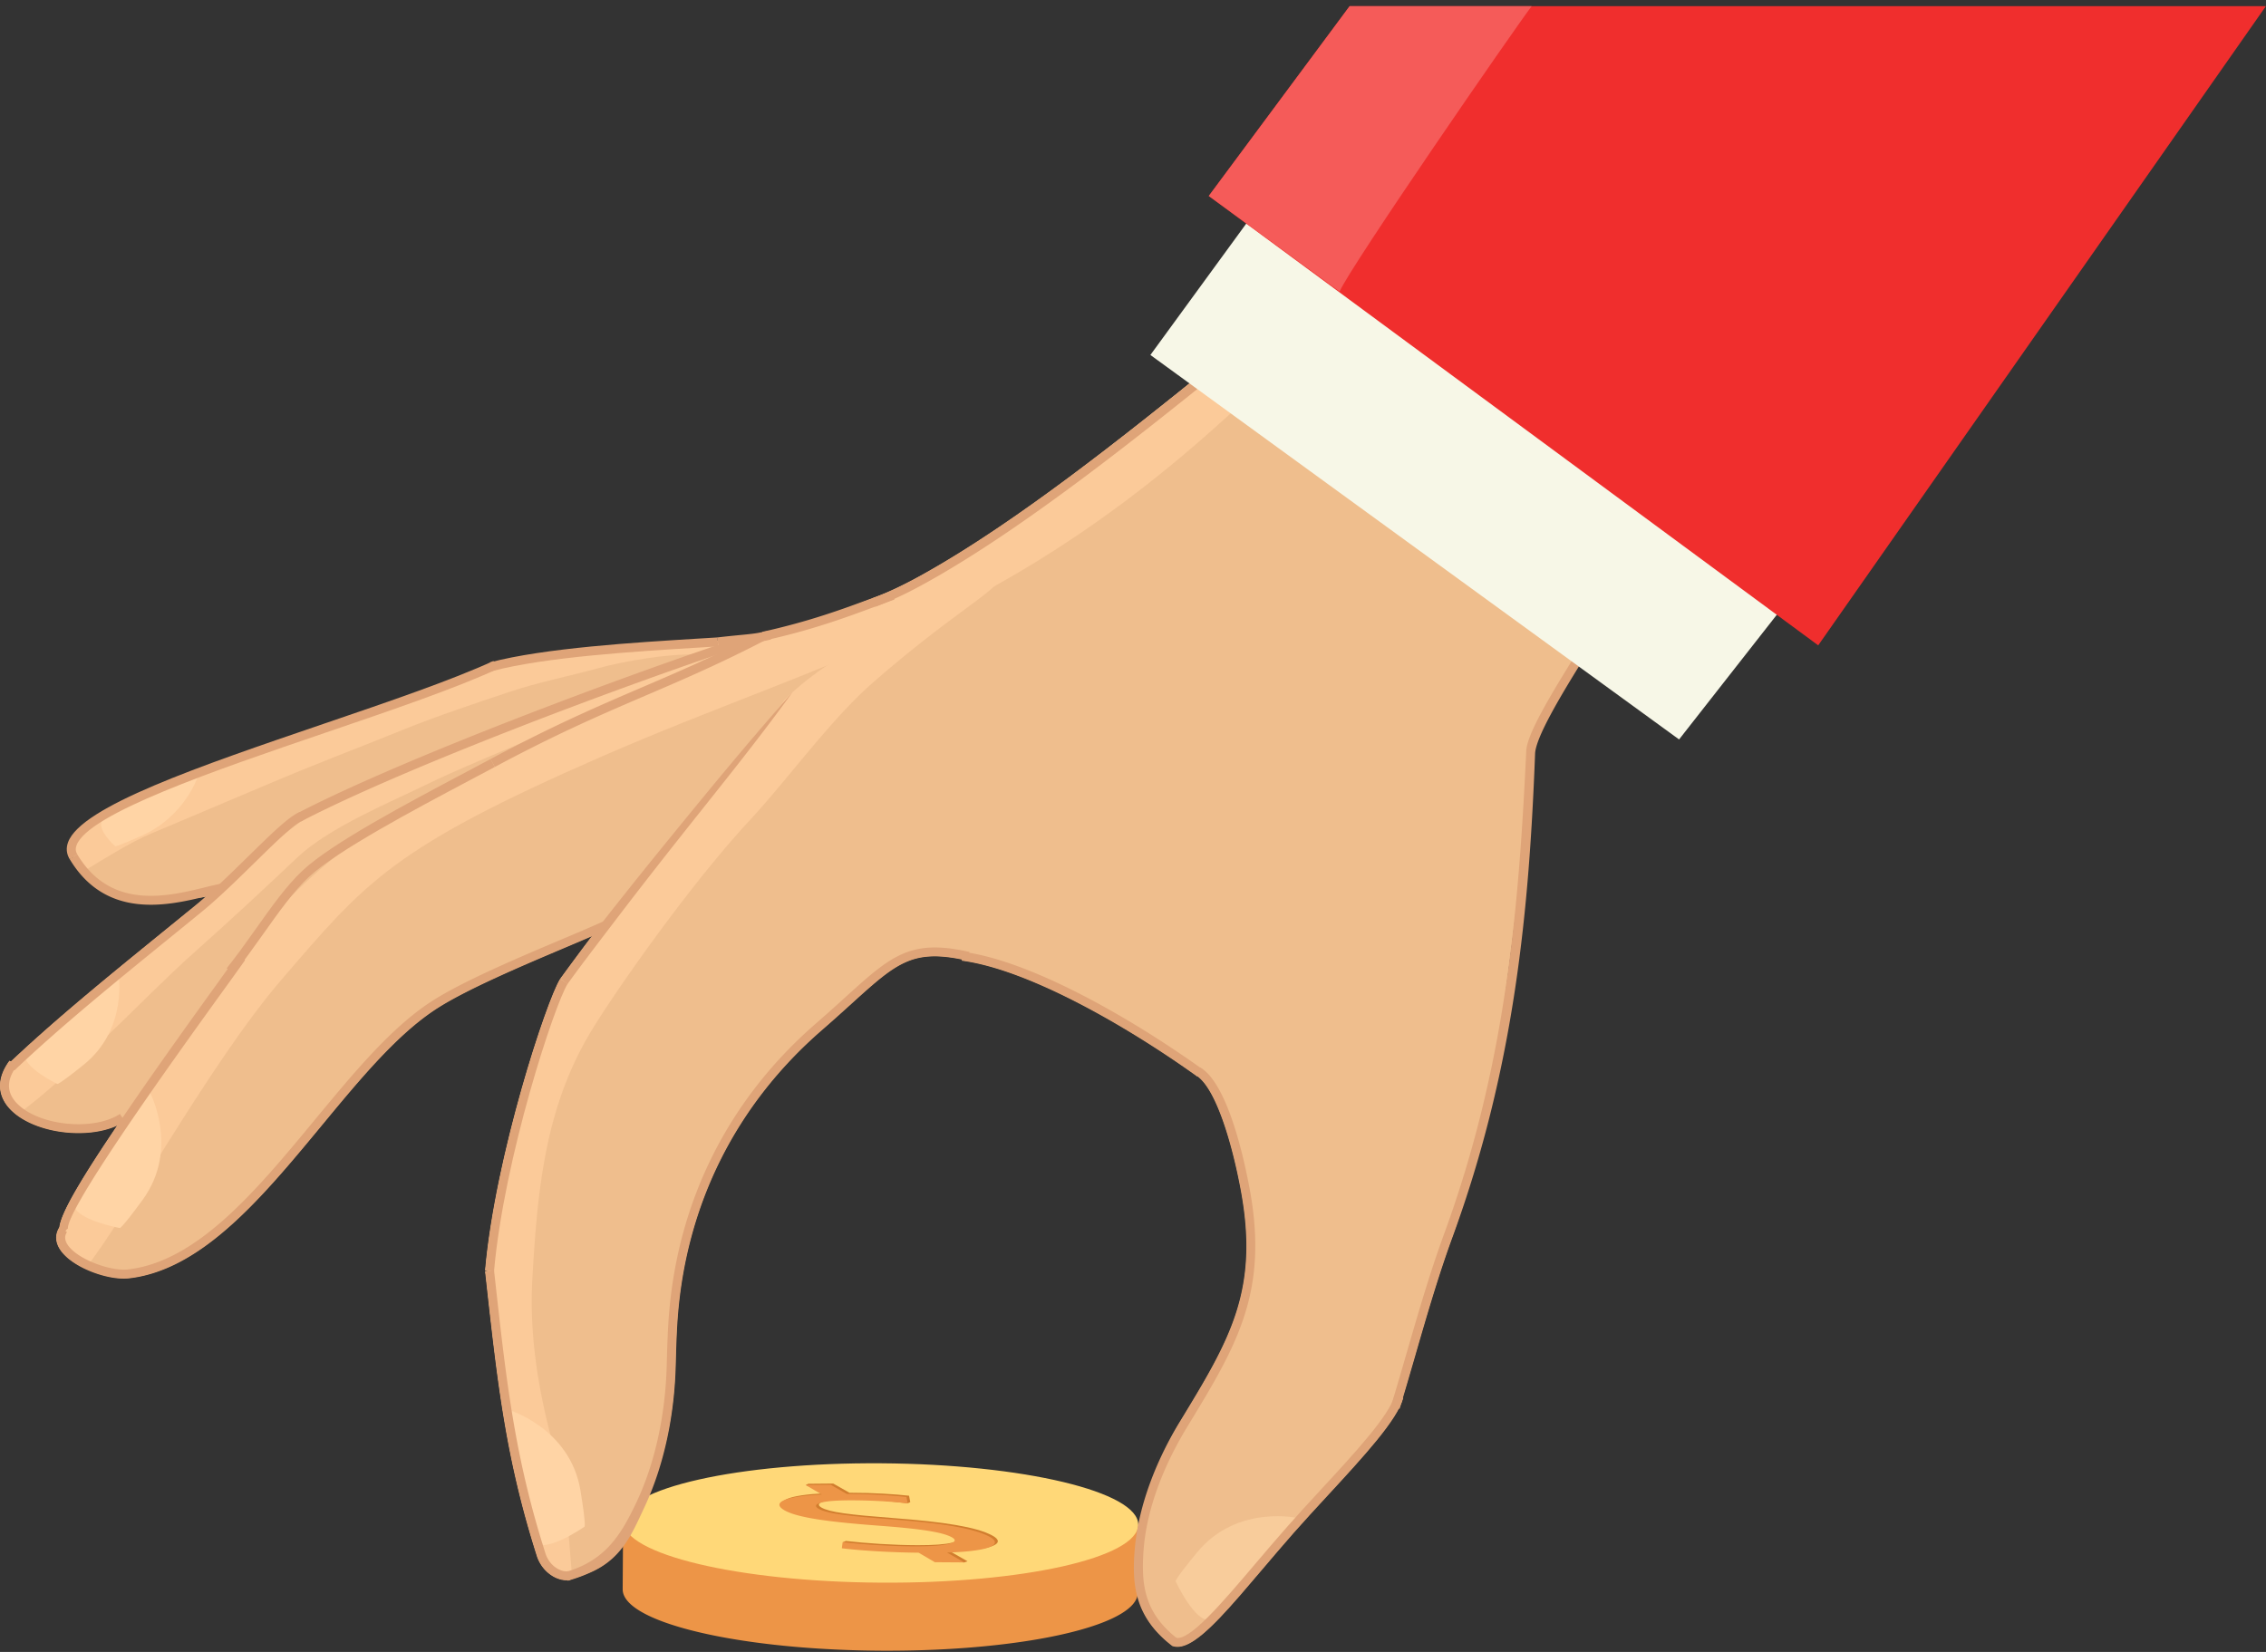
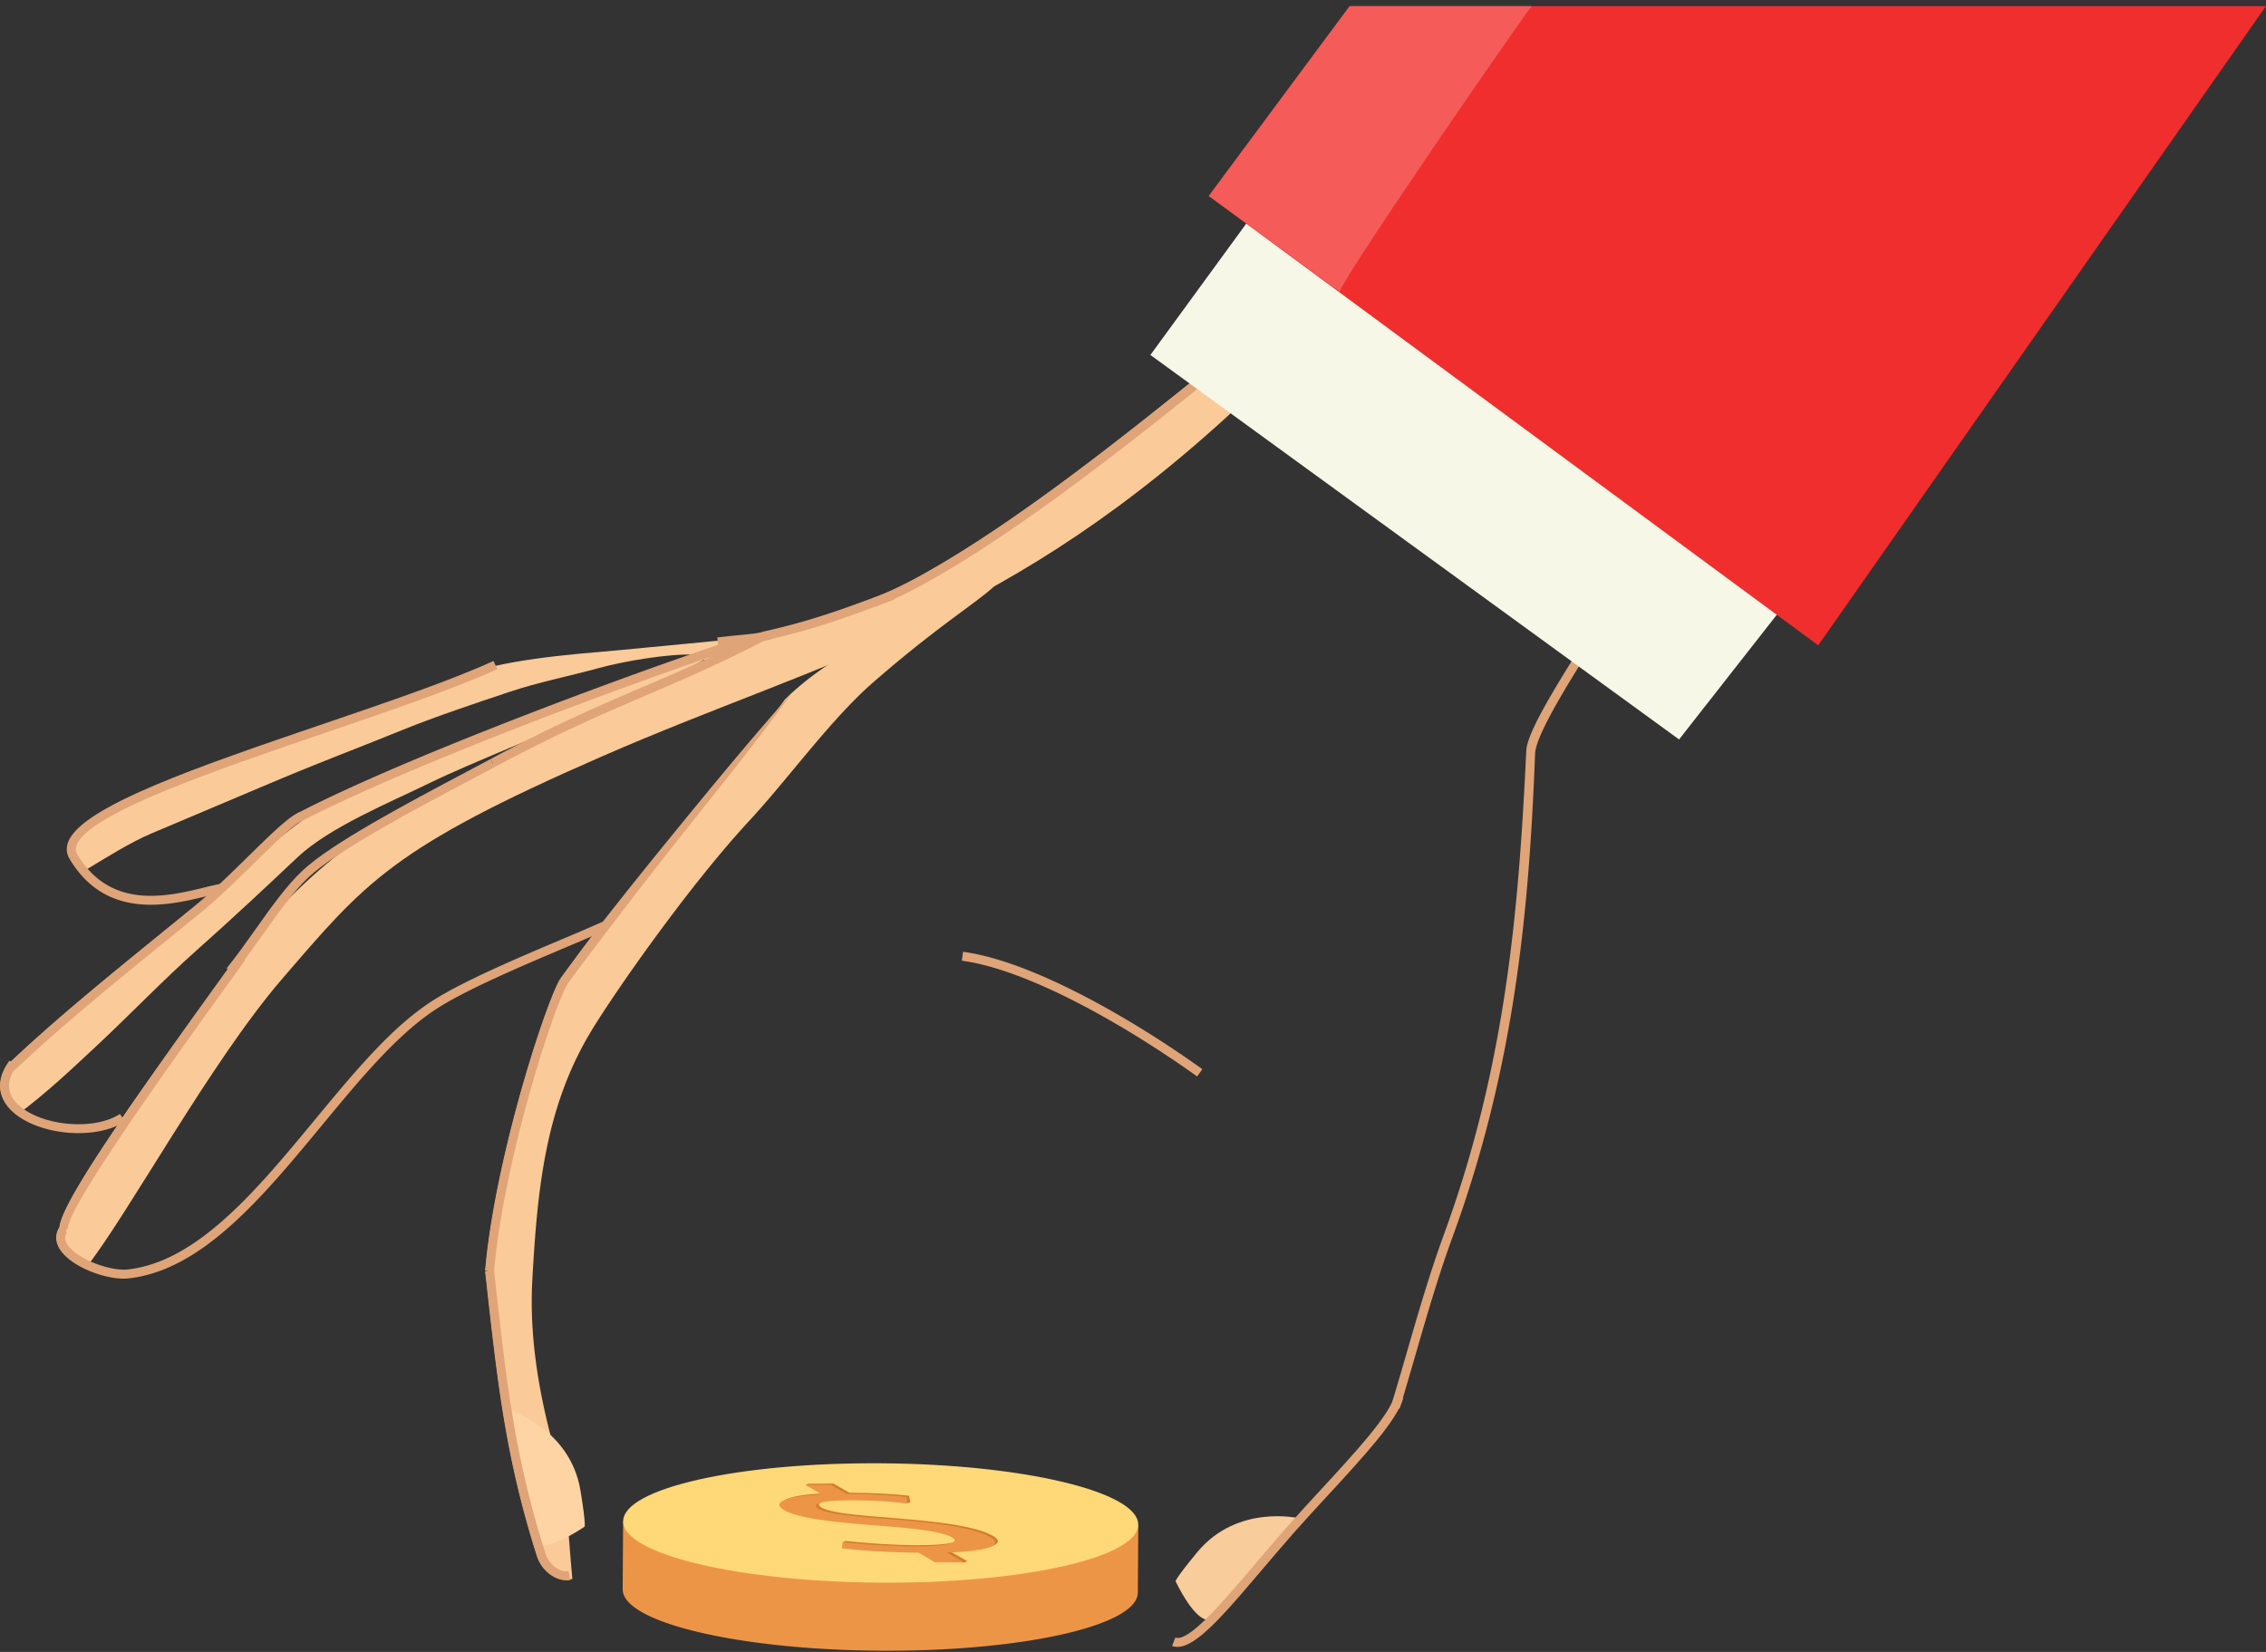
<svg xmlns="http://www.w3.org/2000/svg" width="240" height="175">
  <rect width="100%" height="100%" fill="#333333" stroke="none" />
  <g fill="none" fill-rule="evenodd">
    <path d="M120.512 168.725l.048-7.212a98.596 98.596 0 0 1-10.008 2.26c.38.075.38.075 0 0a98.368 98.368 0 0 1-17.3 1.42 98.352 98.352 0 0 1-17.278-1.652c-.38.069-.38.069 0 0a98.507 98.507 0 0 1-9.976-2.395l-.048 7.182.006.002c0-.002.001 0 .001 0 0 .01-.005.021-.005.034-.014 2.006 4.01 3.82 10.29 5.021 4.65.889 10.537 1.442 16.944 1.485 6.407.043 12.296-.43 16.958-1.255 6.298-1.116 10.35-2.876 10.363-4.884l-.002-.019.002.012h.005" fill="#ED9547" />
    <path d="M120.555 161.522c-.023 3.493-12.253 6.241-27.32 6.14-15.064-.1-27.258-3.014-27.234-6.507.023-3.491 12.255-6.24 27.32-6.138 15.065.1 27.259 3.014 27.234 6.505" fill="#FFD878" />
    <path d="M99.367 165.376l-1.73-1.007c-2.833-.023-6.033-.215-8.124-.469l-.24-.52.317-.135c2.109.242 4.916.44 7.603.448 3.404.013 4.961-.392 3.923-.967-1.001-.555-3.434-.898-7.393-1.199-5.377-.395-9.005-.845-10.397-1.702-1.329-.817.243-1.454 4.007-1.63l-1.985-.868.248-.14 2.655-.025 1.716.974c2.647.002 4.73.15 6.314.316l.128.674s-.225.137-.332.126c-1.218-.12-3.263-.454-5.854-.438-3.393.018-3.907.482-3.24.88.867.514 2.98.768 7.568 1.12 5.48.418 8.856.945 10.538 1.848 1.493.803.232 1.543-4.45 1.691l1.834 1.043-.344.12-2.762-.14z" fill="#D17D2E" />
    <path d="M99.016 165.496l-1.722-1.007c-2.837-.023-6.044-.215-8.133-.468l.085-.655c2.11.241 4.918.44 7.61.45 3.414.014 4.978-.392 3.944-.966-.996-.554-3.428-.897-7.392-1.199-5.383-.396-9.013-.845-10.398-1.7-1.32-.818.263-1.453 4.038-1.628l-1.728-1.008 2.66-.023 1.707.973c2.655.002 4.738.15 6.326.316l.118.673a57.477 57.477 0 0 0-6.194-.314c-3.403.018-3.922.481-3.26.878.864.516 2.979.77 7.57 1.121 5.49.42 8.865.946 10.54 1.849 1.484.803.211 1.541-4.482 1.687l1.824 1.042-3.113-.021z" fill="#ED9547" />
-     <path d="M165.995 61.204l-37.769-22.045-.199.387-.27-.338c-8.478 6.815-19.949 16.078-29.994 21.668-1.171.653-2.71 1.472-4.544 2.224-.411.153-.86.32-1.338.5-4.553 1.702-5.901 2.639-10.842 3.789-1.189.12-15.475 1.504-17.11 1.639-6.54.535-13.216 1.336-16.543 3.319l.025.04c-4.553 2.363-13.692 4.845-20.21 7.4-12.094 4.74-18.234 5.87-19.523 9.61-.215.628-.607 1.014-.28 1.568l.375-.22.031.231c6.01 5.82 7.753 4.496 12.19 4.219.416-.026 1.446-.098 1.853-.213-.353.31-.702.617-1.04.893-1.153.942-2.325 1.896-3.504 2.856-5.56 4.52-11.301 9.192-16.14 13.76l-.13-.097c-1.341 1.817-1.318 3.622.066 5.084 2.39 2.526 8.053 3.284 11.408 1.68-4.47 6.602-6.046 9.554-6.189 10.877-.452.721-.435 1.508.05 2.278 1.177 1.871 5.097 3.317 7.274 3.072 1.666-.186 3.27-.691 4.825-1.445 5.671-2.748 10.673-8.797 15.545-14.688 4.212-5.095 8.191-9.906 12.472-12.585 3.23-2.024 8.858-4.406 13.38-6.322 1.051-.447 2.04-.865 2.943-1.257a295.638 295.638 0 0 0-3.437 4.618l.35.254-.364-.23c-1.422 2.26-6.864 18.69-7.939 30.857l.434.037-.433.049.102.903c1.22 11.039 2.103 19.016 5.421 29.386.586 1.59 2.03 2.457 3.155 2.395l.018.064c.102-.028.191-.066.292-.095a16.67 16.67 0 0 0 2.464-.94c3.004-1.456 4.005-4.148 5.262-6.746 2.165-4.475 3.252-9.666 3.394-14.956.05-1.825.096-3.55.22-5.182.927-12.01 6.209-22.521 15.274-30.395 1.17-1.02 2.19-1.942 3.104-2.768 4.72-4.277 6.433-5.809 11.77-4.725l-.017.12c7.096.945 17.534 6.959 24.937 12.269l.012-.017c2.026 1.437 3.716 7.16 4.638 12.147 1.965 10.65-1.212 15.872-6.486 24.528-2.392 3.928-4.195 8.795-4.618 13.46-.328 3.628-.25 7.084 3.798 10.197l-.003.009.024.002c.001.003.001.004.003.005h.002c.48.174 1.027.094 1.642-.204 1.937-.939 4.535-4.003 7.825-7.88 1.07-1.26 2.193-2.585 3.354-3.904a239.11 239.11 0 0 1 3.569-3.924c3.25-3.522 6.337-6.875 7.552-9.218l.07.021c.045-.147.09-.3.133-.449a4.75 4.75 0 0 0 .256-.694l-.042-.011c.43-1.44.86-2.912 1.296-4.417 1.218-4.208 2.478-8.558 3.96-12.6 5.561-15.186 7.143-40.515 8.895-52.82.587-4.12 7.218-12.279 8.736-16.4l-5.435-.63z" fill="#EFBE8D" />
    <path d="M7.804 90.976c.45.436.87.821 1.275 1.181 2.226-1.33 4.617-2.863 6.928-3.85 2.105-.899 9.203-3.89 11.743-4.967 6.459-2.74 8.46-3.411 14.968-6.046 3.418-1.384 7.743-2.83 11.245-4 3.034-1.013 6.347-1.669 9.426-2.514 2.724-.744 7.328-1.534 10.19-1.435 1.273.044.56.876 1.913.84 2.103-1.037 4.199-2.101 6.372-2.995-.262.065-.536.13-.825.198-1.19.12-15.475 1.506-17.11 1.64-6.54.536-13.216 1.336-16.543 3.32l.025.04c-4.553 2.362-13.692 4.845-20.21 7.4-12.094 4.74-18.234 5.869-19.523 9.609-.215.628-.607 1.014-.28 1.568l.375-.22.031.231z" fill="#FBCA99" />
    <path d="M75.479 69.27c-4.006 1.358-12.706 4.599-16.729 5.879-4.859 1.547-9.502 3.786-14.293 5.53-4.763 1.734-9.098 3.701-13.174 6.78-3.705 2.8-7.1 5.953-10.509 9.101-.228.212-.533.101-.67-.112l-2.8 2.282c-5.562 4.522-11.302 9.192-16.14 13.76l-.132-.095c-1.34 1.816-1.317 3.621.067 5.083.212.224.458.43.717.625 3.108-2.316 5.586-4.66 8.671-7.548 3.12-2.92 7.05-6.968 10.24-9.796 3.572-3.166 7.315-6.662 10.78-9.936 3.371-3.186 9.793-5.816 13.97-7.858 4.345-2.125 12.596-5.337 16.978-7.383 4.37-2.04 2.867-1.512 7.388-3.217 1.416-.535 6.184-3.28 5.636-3.095" fill="#FBCA99" />
    <path d="M128.227 39.16l.135-.605-.606.653c-8.477 6.815-19.948 16.077-29.993 21.668-1.171.653-2.71 1.471-4.544 2.224-.411.152-.86.32-1.34.5l-.474.18c-2.605 1.62-5.513 1.99-8.351 3.15-.802.327-1.512.383-2.298.75-.459-.177-1.619.224-1.758.368-1.251 1.316-1.518.857-3.182 1.664-1.68.827-3.25 2.004-5 2.663-4.795 1.81-8.503 3.667-13.163 5.776-4.401 1.993-9.675 5.191-13.99 7.369-4.879 2.46-8.968 5.578-12.82 9.428-1.176 1.172-2.337 2.37-3.51 3.555.237.1.406.376.216.649-2.092 3.001-4.754 5.543-6.936 8.478-.125.167-8.405 11.67-8.106 11.53-4.471 6.6-6.046 9.552-6.189 10.875-.452.721-.435 1.508.05 2.278.505.801 1.513 1.523 2.667 2.07 4.351-5.42 13.212-21.83 20.858-30.697C38.711 93.466 41.45 89.87 63.73 80.143c24.03-10.495 43.05-14.102 68.325-37.945l-3.828-3.039z" fill="#FBCA99" />
    <path d="M60.114 167.421c.101-.028.19-.066.292-.095.073-.022.14-.049.212-.072-.69-7.681-.46-8.591-1.81-13.355-2.202-7.772-2.694-13.63-2.42-18.463.532-9.347 1.326-18.123 6.258-26.256 2.548-4.197 10.383-15.41 16.755-22.275 3.952-4.257 8.583-10.678 12.952-14.503 6.85-6 11.27-8.677 12.979-10.325-5.358 2.176-16.015 5.838-22.266 12.094-.055.198-2.666 3.477-2.818 3.661-6.917 8.428-17.662 21.352-17.44 21.256a295.639 295.639 0 0 0-3.438 4.618l.35.254-.364-.231c-1.422 2.262-6.864 18.69-7.939 30.858l.434.037-.433.049.101.902c1.222 11.04 2.104 19.017 5.422 29.387.586 1.59 2.03 2.457 3.154 2.395l.019.064z" fill="#FBCA99" />
    <path d="M53.887 149.362s6.52 1.932 7.6 8.58c.626 3.85.416 3.794.416 3.794s-4.057 2.82-5.19 1.66c-1.138-1.161-2.826-14.034-2.826-14.034" fill="#FFD4A5" />
    <path d="M137.677 160.857s-6.608-1.604-10.89 3.599c-2.478 3.01-2.27 3.068-2.27 3.068s2.084 4.478 3.652 4.043c1.564-.432 9.508-10.71 9.508-10.71" fill="#F8CC9B" />
-     <path d="M15.864 115.7s3.206 5.99-.774 11.431c-2.3 3.147-2.408 2.96-2.408 2.96s-4.86-.9-4.834-2.521c.031-1.623 8.016-11.87 8.016-11.87m-3.334-12.67s1.113 5.917-3.662 9.761c-2.766 2.227-2.805 2.037-2.805 2.037s-3.847-1.857-3.395-3.26c.453-1.404 9.862-8.538 9.862-8.538m8.529-21.059s-1.288 4.452-6.107 6.586c-2.79 1.237-2.754 1.095-2.754 1.095s-2.128-1.88-1.301-2.838c.823-.957 10.162-4.843 10.162-4.843" fill="#FFD4A5" />
    <path d="M148.236 149.238l-.911-.278a430.93 430.93 0 0 0 1.637-5.557c1.223-4.223 2.489-8.59 3.98-12.661 6.641-18.123 7.935-34.952 8.712-51.22.168-3.544 10.116-16.786 11.656-21.418l1.044.714c-1.518 3.7-11.639 17.62-11.768 21.03-.624 16.306-2.115 33.116-8.75 51.22-1.48 4.041-2.742 8.393-3.957 12.6-.554 1.907-1.095 3.778-1.643 5.57" fill="#DFA478" />
    <path d="M125.842 174.166c-.635.308-1.205.39-1.703.2l.345-.89c1.386.535 4.988-3.708 8.47-7.812 1.075-1.266 2.203-2.595 3.37-3.919 1.12-1.276 2.356-2.613 3.584-3.945 3.565-3.863 7.253-7.86 7.797-9.95l.92.242c-.606 2.32-4.206 6.221-8.016 10.354-1.222 1.325-2.45 2.656-3.57 3.927-1.163 1.32-2.287 2.645-3.358 3.906-3.288 3.877-5.89 6.943-7.84 7.887" fill="#DFA478" />
-     <path d="M124.157 174.367c-4.055-3.106-4.277-6.645-3.97-10.265.399-4.698 2.348-9.51 4.758-13.465 5.264-8.645 8.44-13.863 6.48-24.496-.945-5.115-2.698-11.016-4.787-12.239l.482-.82c2.896 1.696 4.629 9.577 5.24 12.886 2.029 10.991-1.405 16.628-6.601 25.164-2.487 4.083-4.362 8.774-4.65 13.256-.211 3.278-.022 6.43 3.628 9.225l-.58.754zm-61.264-7.947a16.78 16.78 0 0 1-2.766 1.04l-.26-.914c4.314-1.222 5.937-4.066 7.455-7.215 2.083-4.321 3.154-9.523 3.292-14.672.05-1.836.098-3.572.225-5.227.943-12.252 6.332-22.976 15.584-31.012a194.594 194.594 0 0 0 3.086-2.755c3.028-2.742 4.953-4.486 7.482-5.073 1.543-.358 3.309-.284 5.688.256l-.21.927c-5.795-1.317-7.44.176-12.32 4.595-.912.827-1.93 1.749-3.104 2.768-9.057 7.868-14.33 18.369-15.257 30.368-.125 1.63-.171 3.353-.221 5.178-.14 5.23-1.214 10.51-3.303 14.964-1.256 2.68-2.293 5.28-5.371 6.772" fill="#DFA478" />
    <path d="M126.79 114.036c-7.4-5.307-17.832-11.316-24.917-12.261l.128-.944c7.257.97 17.85 7.057 25.344 12.433l-.554.772zm-31.113-51.04c-.889.43-1.878.87-2.954 1.279l-.337-.891c2.189-.83 4.013-1.795 5.359-2.545 10.042-5.59 21.907-15.13 30.377-21.942l.703.701c-8.528 6.858-20.542 16.464-30.618 22.072-.716.4-1.564.858-2.53 1.326M83.929 73.335c-3.81 5.285-7.93 10.326-11.96 15.429a618.216 618.216 0 0 0-5.998 7.692c-1.965 2.59-3.958 5.156-5.864 7.784l-.772-.558c1.92-2.636 3.867-5.249 5.898-7.798a609.701 609.701 0 0 1 6.12-7.612c4.112-5.045 8.248-10.067 12.576-14.937" fill="#DFA478" />
    <path d="M52.324 134.667l-.948-.083c1.073-12.17 6.52-28.61 7.942-30.876l.806.506c-1.393 2.219-6.737 18.414-7.8 30.453" fill="#DFA478" />
    <path d="M60.416 167.366c-1.175.267-2.866-.63-3.515-2.39-3.319-10.374-4.2-18.351-5.423-29.39l-.101-.909.948-.106.1.91c1.216 10.984 2.096 18.92 5.379 29.185.503 1.37 1.742 1.921 2.398 1.773l.214.927zm-41.929-33.39c-1.561.756-3.17 1.264-4.84 1.451-2.213.248-6.098-1.157-7.315-3.091-.495-.785-.512-1.59-.047-2.327l.807.507c-.267.423-.251.839.047 1.313.982 1.562 4.554 2.86 6.402 2.653 7.379-.83 13.678-8.444 19.767-15.808 4.264-5.155 8.286-10.021 12.692-12.777 3.29-2.06 8.957-4.463 13.51-6.391a229.681 229.681 0 0 0 4.413-1.902l.393.868c-1.236.556-2.77 1.205-4.433 1.909-4.523 1.916-10.15 4.301-13.379 6.321-4.274 2.676-8.25 7.484-12.46 12.576-4.873 5.893-9.877 11.946-15.557 14.698" fill="#DFA478" />
    <path d="M6.546 130.911c-1.193-.93.994-5.275 16.263-26.444a727.421 727.421 0 0 0 2.368-3.297l.778.55c-.574.81-1.394 1.947-2.373 3.303-4.605 6.387-16.843 23.35-16.382 25.227a.19.19 0 0 0-.068-.089l-.586.75z" fill="#DFA478" />
    <path d="M24.749 103.175l-.743-.598c1.033-1.278 2.058-2.721 3.047-4.116 1.69-2.383 3.288-4.635 4.983-6.227 3.076-2.888 10.986-7.083 17.34-10.451.908-.482 1.776-.942 2.58-1.372l.45.839c-.805.431-1.675.892-2.582 1.372-5.973 3.167-14.151 7.505-17.136 10.305-1.625 1.526-3.196 3.74-4.857 6.085-1 1.406-2.033 2.861-3.082 4.163" fill="#DFA478" />
    <path d="M77.638 69.53c-3.3 1.599-6.18 2.835-9.185 4.124-4.62 1.982-9.398 4.032-16.047 7.596l-.45-.839c6.69-3.584 11.482-5.64 16.12-7.631 3.976-1.706 7.73-3.315 12.522-5.8l.44.846a141.9 141.9 0 0 1-3.4 1.704" fill="#DFA478" />
    <path d="M94.733 63.511c-.597.218-1.193.44-1.797.664-3.395 1.26-6.906 2.563-12.016 3.692l-.206-.928c5.046-1.116 8.523-2.408 11.889-3.656.606-.225 1.205-.448 1.805-.666l.325.894zM1.52 113.402l-.656-.69c4.89-4.646 10.746-9.407 16.409-14.012 1.182-.96 2.355-1.914 3.507-2.857 1.733-1.418 3.71-3.355 5.452-5.063 2.472-2.422 4.42-4.342 5.526-4.75l.337.89c-.927.345-2.995 2.382-5.196 4.54-1.756 1.72-3.749 3.674-5.515 5.119a1336.71 1336.71 0 0 1-3.508 2.858c-5.65 4.594-11.49 9.343-16.356 13.965" fill="#DFA478" />
    <path d="M12.56 119.181c-3.364 1.631-9.083.871-11.492-1.673-1.4-1.48-1.425-3.303-.068-5.138l.765.565c-1.08 1.463-1.081 2.78-.003 3.919 2.27 2.397 8.094 3.016 10.943 1.154l.522.798a6.14 6.14 0 0 1-.667.375m66.821-50.973c-12.865 4.214-36.531 13.1-47.491 18.813l-.441-.844c10.997-5.736 34.74-14.65 47.636-18.873l.296.904z" fill="#DFA478" />
    <path d="M81.652 67.745c-1.246.291-1.99.362-3.226.482-.613.059-1.354.13-2.342.246l-.114-.944c1-.117 1.746-.19 2.364-.25 1.237-.118 1.917-.183 3.1-.46l.218.926zM23.713 94.527c-.5.088-1.089.231-1.75.394-4.001.977-10.698 2.613-14.598-3.934l.816-.485c3.544 5.94 9.568 4.469 13.556 3.494a30.125 30.125 0 0 1 1.811-.407l.165.938z" fill="#DFA478" />
    <path d="M52.664 70.883c-4.481 2.06-11.09 4.313-18.087 6.7-11.824 4.033-25.227 8.602-26.47 11.963-.129.346-.105.651.076.957l-.82.484c-.329-.556-.38-1.153-.149-1.773 1.397-3.782 13.863-8.033 27.056-12.533 6.974-2.379 13.559-4.624 17.997-6.663l.397.865z" fill="#DFA478" />
-     <path d="M76.057 68.476l-2.178.134c-6.398.391-16.064.978-21.736 2.479l-.246-.92c5.765-1.525 15.489-2.117 21.924-2.51l2.175-.133.06.95zm89.521-6.462l-37.28-22.567-.052-.324 37.767 22.044z" fill="#DFA478" />
    <path fill="#F7F7E7" d="M177.837 78.335l-55.995-40.73 13.22-18.121 45.178 32.861 12.333 7.184z" />
    <path fill="#F02E2D" d="M192.573 68.366L239.989.652h-97.044l-14.919 20.11z" />
    <path d="M162.227.653h-19.282l-14.92 20.108 13.857 10.127c1.112-2.632 18.671-28.064 20.345-30.235" fill="#F55B59" />
  </g>
</svg>